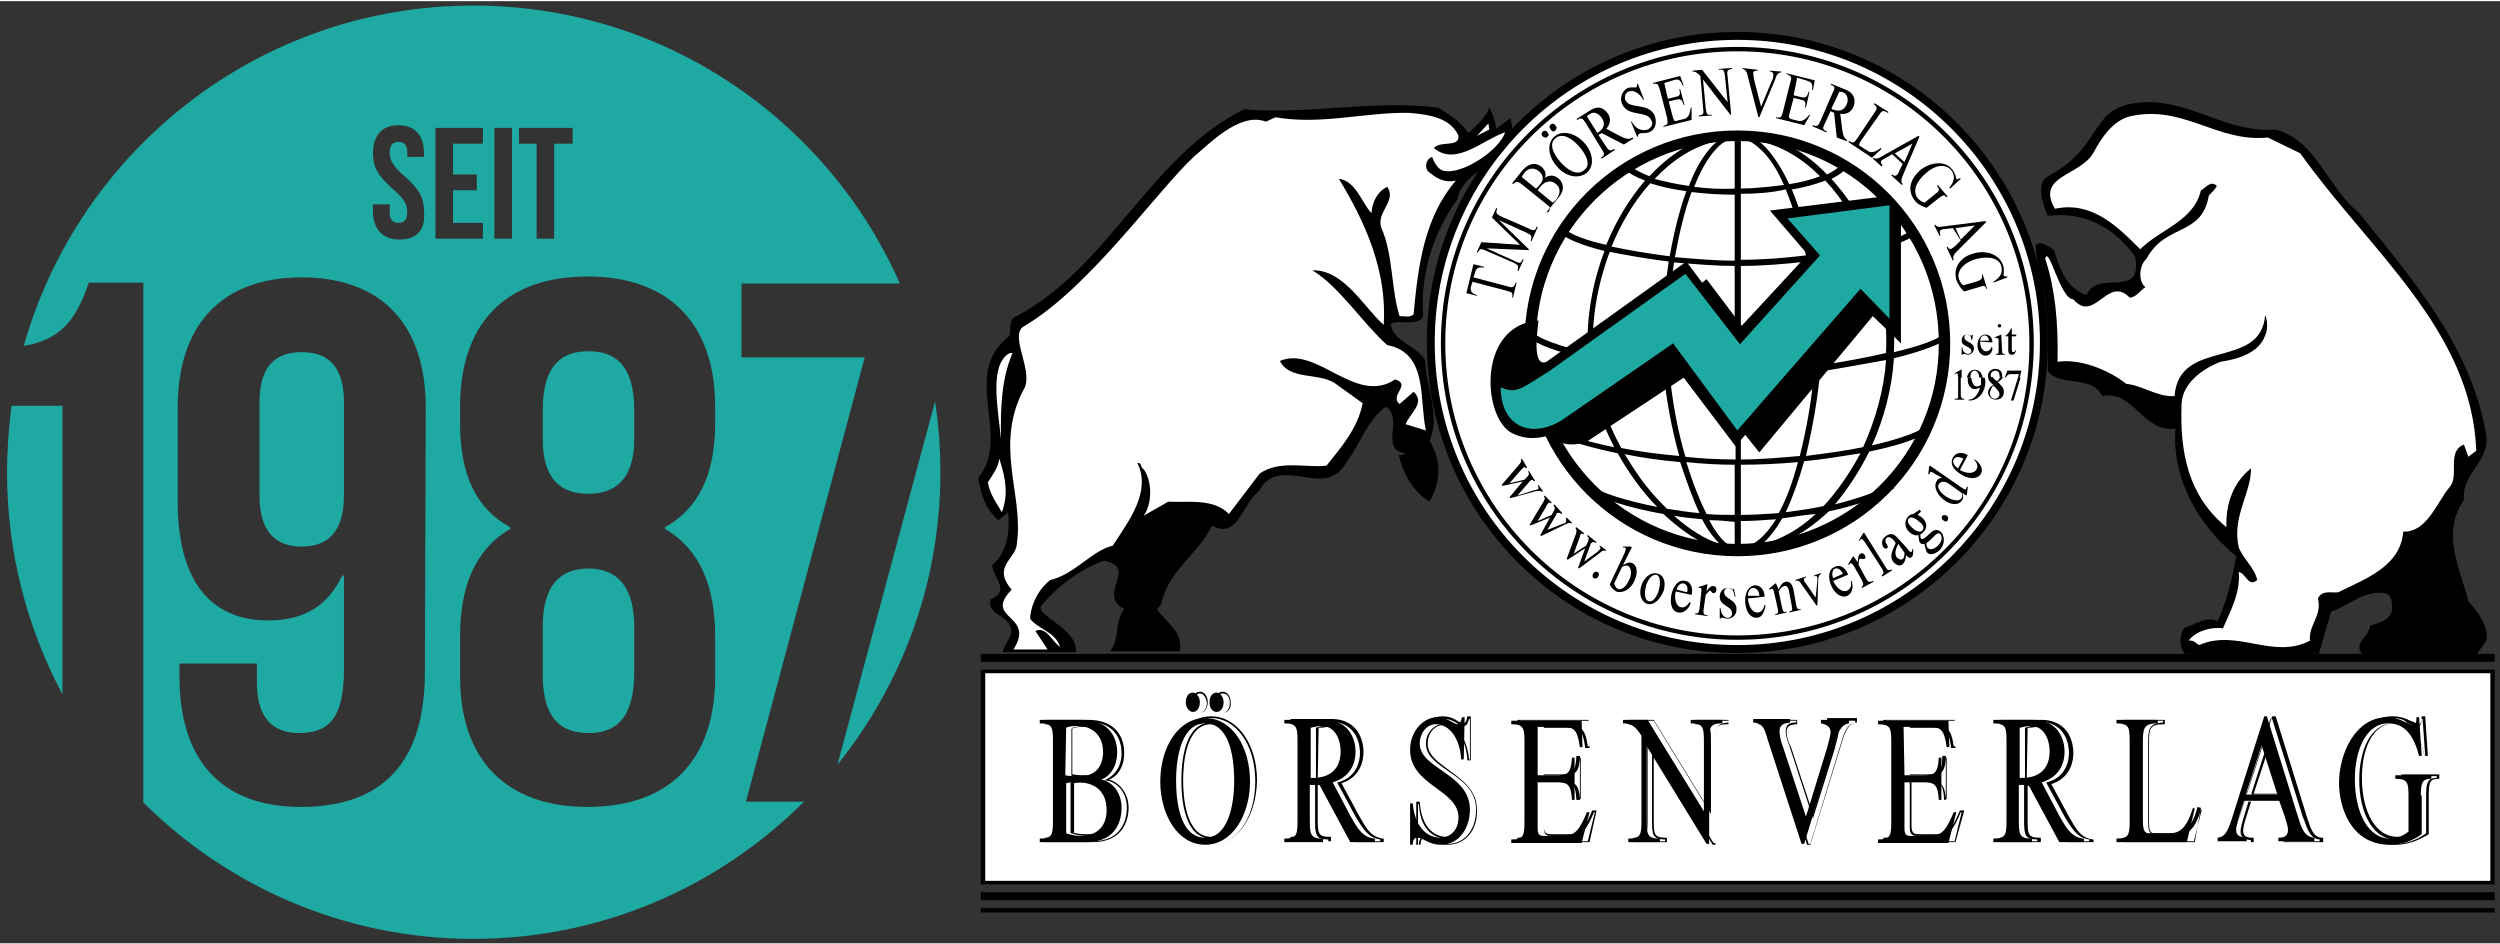
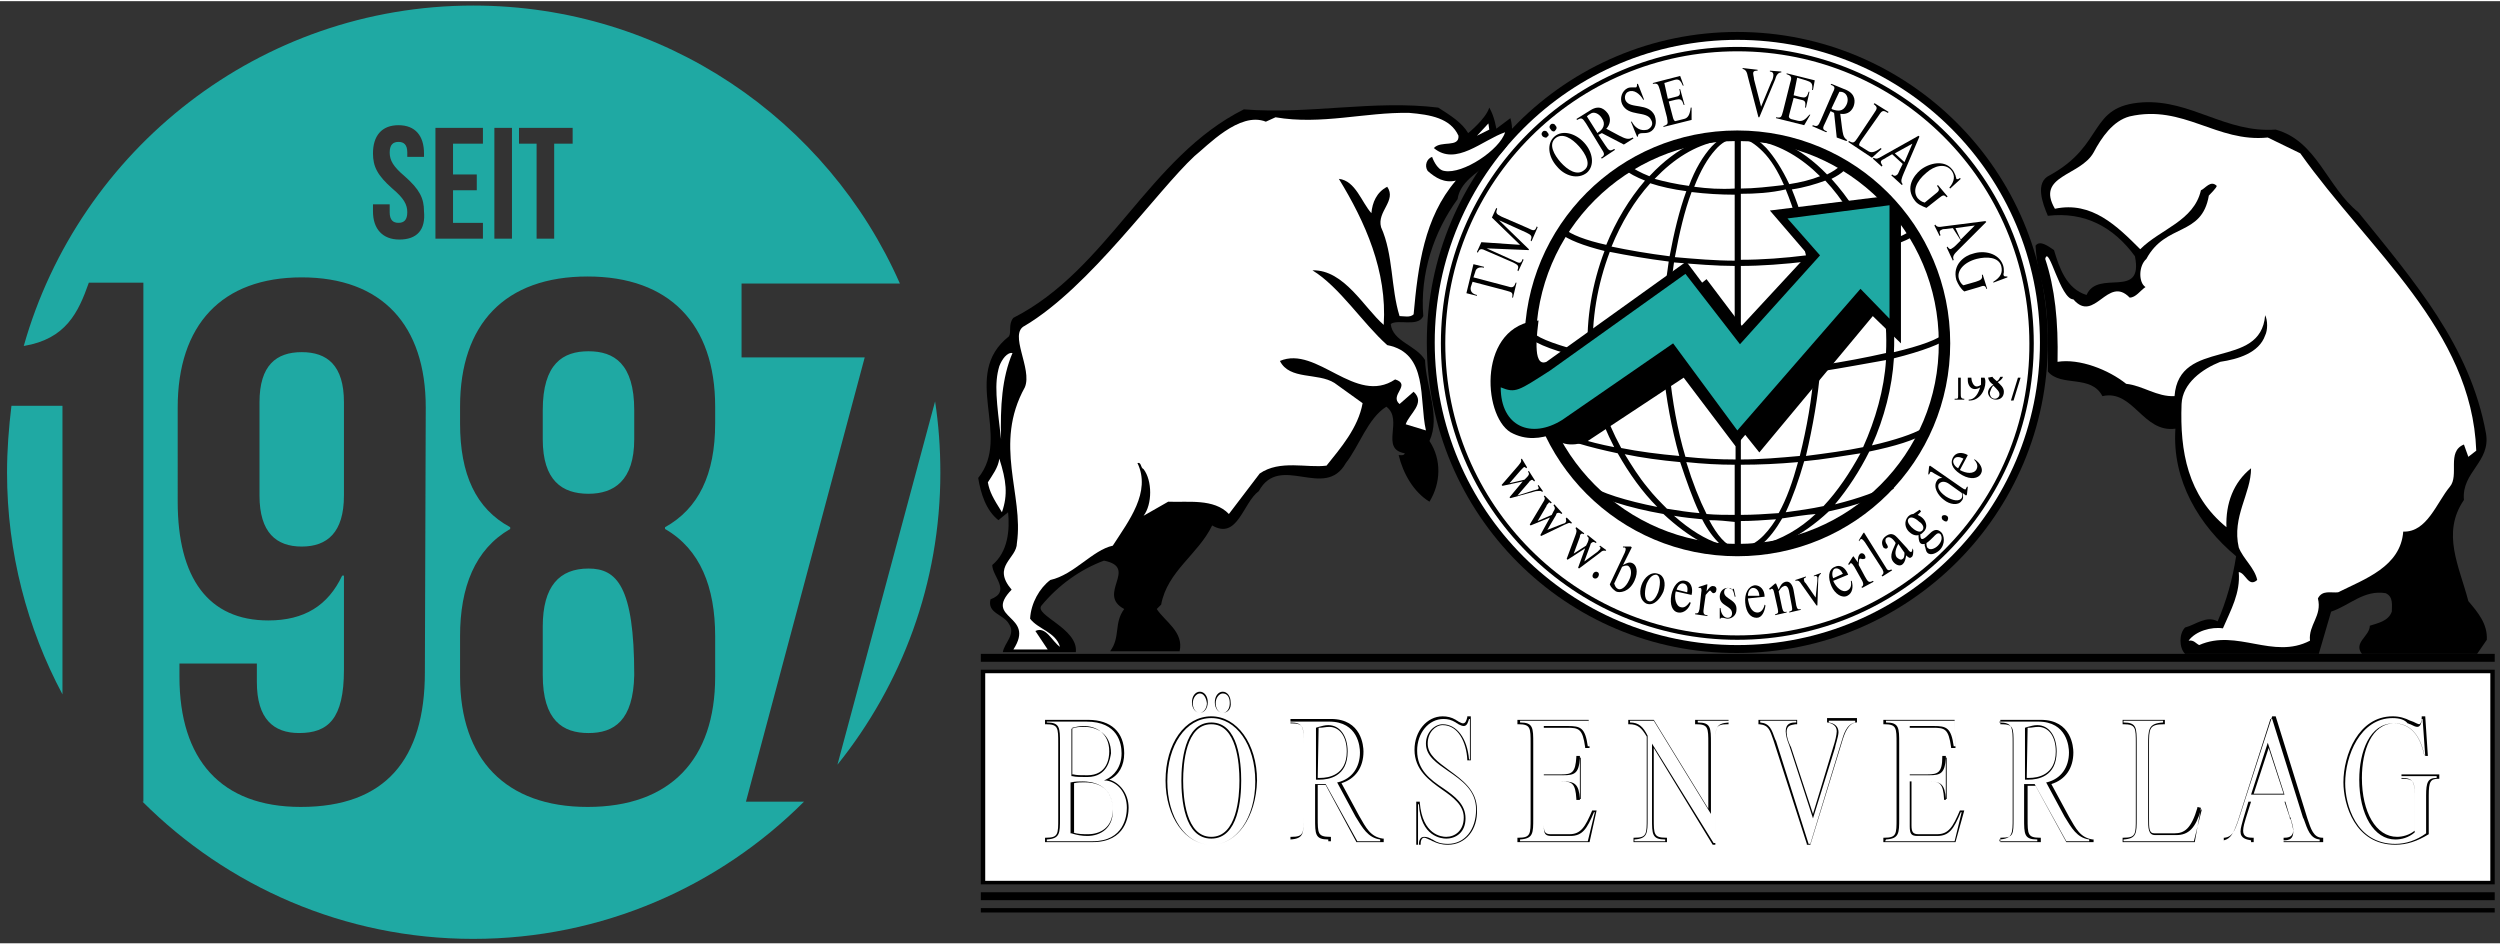
<svg xmlns="http://www.w3.org/2000/svg" version="1.1" id="Ebene_1" x="0px" y="0px" viewBox="0 0 284.2 107.1" style="" xml:space="preserve" width="360px" height="136px">
  <rect x="0" y="0" width="284.2" height="107.1" fill="#333333" stroke="none" />
  <style type="text/css">
	.st0{display:none;}
	.st1{fill:#1FA9A3;}
	.st2{fill:#FFFFFF;}
	.st3{fill-rule:evenodd;clip-rule:evenodd;}
</style>
  <g id="Ebene_1_1_" class="st0">
</g>
  <g id="Ebene_1_Kopie">
-     <path class="st1" d="M66.9,39.8c-2.9,0-5.2,1.4-5.2,6.7v3.3c0,4.7,2.2,6.2,5.2,6.2c2.9,0,5.2-1.5,5.2-6.2v-3.3   C72.1,41.2,69.8,39.8,66.9,39.8z M0.8,53.6c0,9.1,2.3,17.7,6.3,25.2V46H1.3C1,48.5,0.8,51,0.8,53.6z M34.3,39.9   c-2.9,0-4.8,1.5-4.8,5.7v10.6c0,4.2,1.9,5.8,4.8,5.8s4.8-1.6,4.8-5.8V45.6C39.1,41.4,37.2,39.9,34.3,39.9z M106.3,45.5L95.2,86.8   c7.3-9.1,11.7-20.6,11.7-33.2C106.9,50.8,106.7,48.1,106.3,45.5z M98.3,40.5h-14v-8.4h18C94.1,13.5,75.5,0.5,53.8,0.5   C29.5,0.5,9,16.9,2.7,39.2c4.8-0.8,6.2-3.8,7.4-7.2h6.2v59h-0.1c9.6,9.6,22.9,15.6,37.6,15.6s28-6,37.6-15.6h-6.6L98.3,40.5z    M59,14.4h6.1v1.8H63V27h-2V16.2h-2V14.4z M56.2,14.4h2V27h-2V14.4z M48.3,76.3c0,9.9-4.5,15.3-14.1,15.3   c-9.1,0-13.8-5.4-13.8-14.8v-1.5h8.8v2.1c0,4.2,1.9,5.8,4.8,5.8c3.3,0,5.1-1.6,5.1-7.2V65.3h-0.2c-1.6,3.4-4.3,5.1-8.4,5.1   c-6.8,0-10.3-4.8-10.3-13.5V46.2c0-9.4,5-14.8,14.1-14.8s14.1,5.4,14.1,14.8L48.3,76.3L48.3,76.3z M45.4,27.1c-1.9,0-3-1.2-3-3.2   v-0.8h1.9V24c0,0.9,0.4,1.2,1,1.2s1-0.3,1-1.2c0-0.9-0.4-1.6-1.7-2.7c-1.7-1.5-2.2-2.5-2.2-4c0-2,1-3.2,2.9-3.2s2.9,1.2,2.9,3.2   v0.4h-1.9v-0.5c0-0.9-0.4-1.2-1-1.2s-1,0.3-1,1.2s0.4,1.6,1.7,2.7c1.7,1.5,2.2,2.5,2.2,4C48.4,26,47.4,27.1,45.4,27.1z M49.5,14.4   h5.4v1.8h-3.4v3.5h2.7v1.8h-2.7v3.7h3.4V27h-5.4V14.4z M81.3,48c0,5.8-1.9,9.7-5.7,11.8V60c4,2.3,5.7,6.6,5.7,12.2v4.6   c0,9.4-5.1,14.8-14.5,14.8c-9.3,0-14.5-5.4-14.5-14.8v-4.6c0-5.6,1.7-9.9,5.7-12.2v-0.2c-3.9-2.1-5.7-6-5.7-11.8v-1.9   c0-9.4,5.1-14.8,14.5-14.8c9.3,0,14.5,5.4,14.5,14.8V48z M66.9,64.5c-3.3,0-5.2,2-5.2,6.6v5.5c0,5.2,2.3,6.6,5.2,6.6   s5.1-1.4,5.2-6.6v-5.5C72.1,66.5,70.1,64.5,66.9,64.5z" />
+     <path class="st1" d="M66.9,39.8c-2.9,0-5.2,1.4-5.2,6.7v3.3c0,4.7,2.2,6.2,5.2,6.2c2.9,0,5.2-1.5,5.2-6.2v-3.3   C72.1,41.2,69.8,39.8,66.9,39.8z M0.8,53.6c0,9.1,2.3,17.7,6.3,25.2V46H1.3C1,48.5,0.8,51,0.8,53.6z M34.3,39.9   c-2.9,0-4.8,1.5-4.8,5.7v10.6c0,4.2,1.9,5.8,4.8,5.8s4.8-1.6,4.8-5.8V45.6C39.1,41.4,37.2,39.9,34.3,39.9z M106.3,45.5L95.2,86.8   c7.3-9.1,11.7-20.6,11.7-33.2C106.9,50.8,106.7,48.1,106.3,45.5z M98.3,40.5h-14v-8.4h18C94.1,13.5,75.5,0.5,53.8,0.5   C29.5,0.5,9,16.9,2.7,39.2c4.8-0.8,6.2-3.8,7.4-7.2h6.2v59h-0.1c9.6,9.6,22.9,15.6,37.6,15.6s28-6,37.6-15.6h-6.6L98.3,40.5z    M59,14.4h6.1v1.8H63V27h-2V16.2h-2V14.4z M56.2,14.4h2V27h-2V14.4z M48.3,76.3c0,9.9-4.5,15.3-14.1,15.3   c-9.1,0-13.8-5.4-13.8-14.8v-1.5h8.8v2.1c0,4.2,1.9,5.8,4.8,5.8c3.3,0,5.1-1.6,5.1-7.2V65.3h-0.2c-1.6,3.4-4.3,5.1-8.4,5.1   c-6.8,0-10.3-4.8-10.3-13.5V46.2c0-9.4,5-14.8,14.1-14.8s14.1,5.4,14.1,14.8L48.3,76.3L48.3,76.3z M45.4,27.1c-1.9,0-3-1.2-3-3.2   v-0.8h1.9V24c0,0.9,0.4,1.2,1,1.2s1-0.3,1-1.2c0-0.9-0.4-1.6-1.7-2.7c-1.7-1.5-2.2-2.5-2.2-4c0-2,1-3.2,2.9-3.2s2.9,1.2,2.9,3.2   v0.4h-1.9v-0.5c0-0.9-0.4-1.2-1-1.2s-1,0.3-1,1.2s0.4,1.6,1.7,2.7c1.7,1.5,2.2,2.5,2.2,4C48.4,26,47.4,27.1,45.4,27.1z M49.5,14.4   h5.4v1.8h-3.4v3.5h2.7v1.8h-2.7v3.7h3.4V27h-5.4V14.4z M81.3,48c0,5.8-1.9,9.7-5.7,11.8V60c4,2.3,5.7,6.6,5.7,12.2v4.6   c0,9.4-5.1,14.8-14.5,14.8c-9.3,0-14.5-5.4-14.5-14.8v-4.6c0-5.6,1.7-9.9,5.7-12.2v-0.2c-3.9-2.1-5.7-6-5.7-11.8v-1.9   c0-9.4,5.1-14.8,14.5-14.8c9.3,0,14.5,5.4,14.5,14.8V48z M66.9,64.5c-3.3,0-5.2,2-5.2,6.6v5.5c0,5.2,2.3,6.6,5.2,6.6   s5.1-1.4,5.2-6.6C72.1,66.5,70.1,64.5,66.9,64.5z" />
    <g>
      <path d="M162.2,38.8c0-19.5,15.8-35.3,35.3-35.3s35.3,15.8,35.3,35.3S217,74.1,197.5,74.1C178,74.2,162.2,58.3,162.2,38.8    L162.2,38.8z" />
      <path class="st2" d="M163.1,38.8c0-19,15.4-34.4,34.4-34.4s34.4,15.4,34.4,34.4s-15.4,34.4-34.4,34.4S163.1,57.8,163.1,38.8    L163.1,38.8z" />
      <path d="M197.5,5.2c-18.6,0-33.7,15.1-33.7,33.7s15.1,33.7,33.7,33.7s33.7-15.1,33.7-33.7C231.2,20.2,216.1,5.2,197.5,5.2z     M197.5,72.1c-18.4,0-33.2-14.9-33.2-33.2c0-18.4,14.9-33.2,33.2-33.2c18.4,0,33.2,14.9,33.2,33.2    C230.8,57.2,215.9,72.1,197.5,72.1z" />
      <path d="M197.5,14.7c-13.4,0-24.2,10.8-24.2,24.2s10.8,24.2,24.2,24.2s24.2-10.8,24.2-24.2S210.9,14.7,197.5,14.7z M197.5,61.7    c-12.7,0-22.9-10.3-22.9-22.9c0-12.7,10.3-22.9,22.9-22.9c12.7,0,22.9,10.3,22.9,22.9C220.5,51.5,210.2,61.7,197.5,61.7z" />
      <path d="M197.5,62.7v-0.3V62.7c-2.5,0-5.5-1.7-8.4-4.4c-4-0.7-7.4-1.8-9-2.9l0.4-0.5c1.4,1,4.4,1.9,7.9,2.6    c-1.7-1.7-3.2-3.8-4.5-6.1c-3.3-0.7-6.1-1.5-7.4-2.3l0.4-0.5c1.1,0.7,3.5,1.5,6.6,2.1c-1.6-3.1-2.8-6.6-3-10l0,0    c-3.4-0.8-5.9-1.7-6.7-2.5l0.5-0.5c0.7,0.7,3,1.5,6.2,2.3c-0.2-3.9,0.5-7.9,1.9-11.6c-2.4-0.6-4.2-1.3-5-2l0.5-0.5    c0.6,0.6,2.4,1.3,4.7,1.8c1.1-2.7,2.6-5.2,4.4-7.3c-1-0.4-1.8-0.8-2.3-1.3l0.5-0.5c0.5,0.5,1.3,0.9,2.3,1.3c0,0,0,0,0.1-0.1    c3-3.2,6.5-4.9,10.1-4.9v0.3V15c3.6,0,7,1.6,10,4.7c0.6-0.3,1.1-0.6,1.5-1l0.5,0.5c-0.4,0.4-0.9,0.7-1.5,1    c1.9,2.1,3.6,4.7,4.8,7.5c2.2-0.5,3.8-1.2,4.4-1.8l0.5,0.5c-0.7,0.7-2.4,1.3-4.6,1.9c1.5,3.7,2.2,7.7,2,11.6    c3-0.7,5.2-1.5,5.8-2.2l0.5,0.5c-0.7,0.7-3.1,1.6-6.3,2.4c-0.2,3.3-1.1,6.8-2.5,9.9c2.6-0.6,4.7-1.3,5.7-1.9l0.4,0.5    c-1.2,0.8-3.5,1.5-6.4,2.1c-1.1,2.2-2.4,4.2-3.9,6c2.8-0.7,5-1.5,6.3-2.3l0.4,0.5c-1.4,0.9-4.1,1.9-7.4,2.6    C204.8,60.9,201.3,62.7,197.5,62.7L197.5,62.7z M197.9,59.1v3c1.5-0.1,2.8-1.3,4-3.2C200.5,59,199.2,59.1,197.9,59.1L197.9,59.1z     M194.3,59c0.9,1.7,1.9,2.9,2.9,3.1v-2.9C196.3,59.1,195.3,59,194.3,59L194.3,59z M202.6,58.8c-0.7,1.2-1.5,2.3-2.4,3    c2.3-0.6,4.4-1.8,6.2-3.5C205.2,58.4,203.9,58.6,202.6,58.8L202.6,58.8z M190.3,58.5c1.8,1.6,3.6,2.7,5.2,3.2    c-0.7-0.7-1.4-1.6-2-2.8C192.5,58.8,191.4,58.7,190.3,58.5L190.3,58.5z M197.9,52.7v5.7c1.4,0,2.9-0.1,4.3-0.2    c0.9-1.6,1.6-3.6,2.2-5.8C202.2,52.6,200,52.7,197.9,52.7L197.9,52.7z M194,58.3c1.1,0.1,2.2,0.1,3.2,0.1v-5.7    c-1.8,0-3.6-0.1-5.5-0.3C192.4,54.7,193.2,56.7,194,58.3L194,58.3z M189.5,57.7c1.2,0.2,2.5,0.4,3.7,0.5c-0.8-1.7-1.5-3.7-2.2-5.8    c-2.2-0.2-4.4-0.5-6.3-0.9c0.8,1.3,1.6,2.6,2.6,3.8C188,56.2,188.8,57,189.5,57.7L189.5,57.7z M205.1,52.3    c-0.6,2.1-1.3,4.1-2.1,5.8c1.5-0.2,2.9-0.4,4.3-0.7c1.6-1.7,3-3.8,4.2-6C209.5,51.7,207.3,52.1,205.1,52.3L205.1,52.3z     M197.9,42.8v9.3c2.2,0,4.5-0.2,6.7-0.4c0.8-3.2,1.4-6.6,1.6-9.6C203.4,42.5,200.5,42.8,197.9,42.8L197.9,42.8z M191.6,51.8    c1.9,0.2,3.8,0.3,5.7,0.3v-9.3c-2.4,0-4.9-0.2-7.5-0.5C190.1,45.4,190.7,48.8,191.6,51.8L191.6,51.8z M184.3,50.8    c2,0.4,4.3,0.7,6.6,0.9c-0.9-3.2-1.5-6.6-1.8-9.6c-2.8-0.4-5.6-0.8-8-1.4C181.4,44.1,182.5,47.5,184.3,50.8L184.3,50.8z     M206.9,42.1c-0.2,2.7-0.8,6.2-1.6,9.6c2.3-0.3,4.6-0.6,6.5-1c1.4-3.1,2.4-6.6,2.6-9.9C212.1,41.2,209.5,41.7,206.9,42.1    L206.9,42.1z M189.7,41.6c2.5,0.3,5.1,0.5,7.5,0.5v-12c-2.1,0-4.5-0.2-6.9-0.4C189.7,33.7,189.5,38,189.7,41.6L189.7,41.6    L189.7,41.6z M197.9,30.1v12c2.7,0,5.6-0.3,8.4-0.6c0.3-3.7-0.1-7.9-0.9-11.9C202.8,29.9,200.2,30.1,197.9,30.1L197.9,30.1z     M181.1,40.1c2.4,0.5,5.1,1.1,8,1.4c-0.3-3.6,0-7.9,0.6-11.9c-2.4-0.3-4.7-0.7-6.7-1.1C181.6,32.2,180.9,36.2,181.1,40.1    L181.1,40.1z M206.1,29.5c0.8,3.9,1.1,8.1,0.8,11.9c2.7-0.4,5.3-0.9,7.5-1.4c0.2-3.9-0.5-7.9-2-11.6    C210.5,28.9,208.4,29.2,206.1,29.5L206.1,29.5z M197.9,21.9v7.5c2.4,0,5-0.2,7.4-0.5c-0.6-2.7-1.4-5.3-2.3-7.5    C201.3,21.8,199.5,21.9,197.9,21.9L197.9,21.9z M190.4,29.1c2.3,0.2,4.6,0.4,6.8,0.4V22c-1.6,0-3.3-0.1-4.9-0.3    C191.5,23.8,190.9,26.4,190.4,29.1L190.4,29.1z M183.2,27.9c1.9,0.4,4.2,0.8,6.6,1.1c0.5-2.7,1.1-5.2,1.9-7.4    c-1.5-0.2-2.9-0.5-4.1-0.9C185.8,22.7,184.3,25.2,183.2,27.9L183.2,27.9z M203.7,21.4c0.9,2.2,1.7,4.8,2.3,7.5    c2.3-0.3,4.4-0.6,6.2-1.1c-1.2-2.8-2.8-5.4-4.7-7.4C206.4,20.8,205.1,21.2,203.7,21.4L203.7,21.4z M192.6,21.1    c1.5,0.2,3,0.3,4.6,0.2v-5.7c-0.8,0.1-1.5,0.5-2.2,1.3C194.1,17.9,193.3,19.3,192.6,21.1L192.6,21.1z M197.9,15.6v5.7    c1.5,0,3.2-0.2,4.9-0.4c-0.7-1.6-1.5-2.9-2.4-3.8S198.7,15.7,197.9,15.6L197.9,15.6z M188.1,20.2c1.1,0.3,2.4,0.6,3.9,0.8    c0.7-1.9,1.6-3.4,2.6-4.5c0.2-0.2,0.5-0.5,0.7-0.6C192.7,16.4,190.3,17.9,188.1,20.2L188.1,20.2z M199.9,15.9    c0.3,0.2,0.6,0.5,0.9,0.8c0.9,1,1.8,2.4,2.6,4.1c1.3-0.2,2.5-0.5,3.5-0.9C204.8,17.8,202.4,16.4,199.9,15.9L199.9,15.9z" />
      <path d="M216.1,23.8v15.1l-3.2-3.1L200,51.3l-1.6-2l-1.1,1.3l-5.9-7.8L180.5,50c-0.8,0.4-3.3,0.9-3.9-0.8    c-1.4,0.5-3.1,0.8-4.9-0.2c-3.2-2-3.7-12.2,3.2-12.7c-0.1,1-0.8,5.4,0.9,4.7l15.9-11.4l1.8,2.4l0.5-0.4l4,5.3l7.5-8.1l-4.3-5    l13.7-1.7L216.1,23.8L216.1,23.8z" />
      <path class="st1" d="M214.8,36.1l-3.3-3.4l-14,16.1l-7.3-9.9l-12.6,8.7c-3.5,2.2-7,0.8-7-3.7c1.7,0.7,2,0.4,5.6-1.9l15.4-11l6.2,8    l9.1-10.1l-3.7-4.2l11.6-1.5V36.1L214.8,36.1z" />
      <path class="st3" d="M222.6,42.8v2c0,0.4,0,0.4-0.4,0.4v0.1h1.1v-0.1c-0.4,0-0.4-0.2-0.4-0.6v-1.8L222.6,42.8L222.6,42.8z     M223.7,42.8c0,0.1,0,0.2,0,0.3c0,0.5,0.3,1,0.8,1c0.2,0,0.5-0.1,0.6-0.2c-0.2,0.7-0.6,1.4-1.3,1.4v0.1h0.1c1.1,0,1.8-1.1,1.8-2.1    c0-0.1,0-0.3-0.1-0.5h-0.4c0,0.1,0,0.2,0,0.3c0,0.2,0,0.3,0,0.5c-0.1,0.1-0.3,0.2-0.5,0.2c-0.4,0-0.6-0.7-0.6-1l0,0H223.7    L223.7,42.8z M226,42.8c0.1,0.4,0.3,0.6,0.6,0.8c-0.3,0.2-0.6,0.5-0.6,0.9c0,0.2,0.2,0.8,0.9,0.8c0.5,0,0.9-0.3,0.9-0.9    c0-0.5-0.4-0.8-0.7-1.1c0.2-0.1,0.5-0.3,0.6-0.6h-0.3c-0.1,0.2-0.2,0.4-0.4,0.5c-0.2-0.2-0.4-0.3-0.5-0.5L226,42.8L226,42.8z     M229.4,42.8l-0.8,2.6h0.3l0.8-2.6H229.4L229.4,42.8z M226.6,43.7c0.5,0.5,0.7,0.7,0.7,1s-0.3,0.5-0.5,0.5c-0.4,0-0.6-0.3-0.6-0.7    C226.3,44.2,226.4,43.9,226.6,43.7L226.6,43.7z" />
-       <path class="st3" d="M223,42.8v-0.9h-0.1l-0.7,0.4v0.1c0.1,0,0.1-0.1,0.2-0.1c0.1,0,0.2,0.1,0.2,0.5v0.1L223,42.8L223,42.8z     M224,42.8c0-0.4,0.1-0.8,0.5-0.8c0.3,0,0.5,0.4,0.5,0.8h0.4c-0.1-0.5-0.4-0.9-0.9-0.9s-0.8,0.4-0.9,0.9H224L224,42.8z     M226.4,42.8c-0.1-0.1-0.1-0.2-0.1-0.3c0-0.3,0.3-0.5,0.5-0.5c0.3,0,0.5,0.2,0.5,0.5c0,0.1,0,0.2,0,0.2h0.3c0-0.1,0-0.1,0-0.2    c0-0.4-0.3-0.7-0.8-0.7c-0.4,0-0.8,0.3-0.8,0.8c0,0.1,0,0.1,0,0.2H226.4L226.4,42.8z M229.6,42.8l0.2-0.8l0,0h-1.6l-0.3,0.8h0.1    c0.2-0.3,0.3-0.4,0.6-0.4h0.9l-0.1,0.5L229.6,42.8L229.6,42.8z M228.7,37.9v-0.7h-0.1c-0.2,0.5-0.4,0.7-0.6,0.8v0.1h0.3v1.6    c0,0.4,0.2,0.5,0.4,0.5c0.3,0,0.4-0.2,0.5-0.5h-0.1c0,0.1-0.1,0.2-0.2,0.2c-0.2,0-0.2-0.2-0.2-0.4v-1.4h0.5v-0.2L228.7,37.9    L228.7,37.9z M227.1,36.9c0,0.1,0.1,0.2,0.2,0.2c0.1,0,0.2-0.1,0.2-0.2c0-0.1-0.1-0.2-0.2-0.2C227.2,36.7,227.1,36.8,227.1,36.9    L227.1,36.9z M227.5,37.9L227.5,37.9l-0.7,0.3v0.1c0,0,0.1,0,0.2,0c0.1,0,0.2,0,0.2,0.3v1.2c0,0.3-0.1,0.3-0.3,0.3v0.1h1v-0.1    c-0.2,0-0.3,0-0.3-0.3L227.5,37.9L227.5,37.9z M225.1,38.6c0-0.3,0.2-0.6,0.5-0.6s0.5,0.3,0.5,0.6H225.1L225.1,38.6z M226.5,38.8    c0-0.5-0.3-0.9-0.8-0.9c-0.6,0-0.9,0.6-0.9,1.2c0,0.7,0.4,1.2,0.9,1.2s0.8-0.4,0.8-0.9l-0.1-0.1c-0.1,0.3-0.3,0.5-0.6,0.5    c-0.5,0-0.7-0.6-0.7-1.1L226.5,38.8L226.5,38.8z M224.3,37.9L224.3,37.9c-0.1,0.1-0.1,0.1-0.2,0.1c-0.1,0-0.1,0-0.2,0    c-0.1,0-0.2-0.1-0.3-0.1c-0.4,0-0.6,0.3-0.6,0.7c0,0.7,1.1,0.6,1.1,1.2c0,0.2-0.2,0.3-0.4,0.3c-0.3,0-0.6-0.3-0.6-0.7H223v0.8h0.1    c0,0,0-0.1,0.1-0.1h0.1c0.1,0,0.3,0.1,0.4,0.1c0.3,0,0.7-0.3,0.7-0.7c0-0.8-1.1-0.7-1.1-1.3c0-0.2,0.2-0.3,0.3-0.3    c0.4,0,0.5,0.3,0.5,0.6h0.1L224.3,37.9L224.3,37.9z" />
      <path d="M166.9,15c0,0,2-1.6,2.4-2.9c0.6,1,0.8,2.4,0.8,2.4l1.6-1.2c1.4,4.8-5.5,5.5-6,9.2c-2.7,3.7-4.3,8.5-3.9,13.3    c-0.6,1.3-2.9,0.3-3.7,0.9c0.2,2,2.9,2.4,3.9,4.1c0.1,3.1,1.8,6.4,0.5,9.2c1.4,2.1,1.3,4.8,0,6.9c-1.8-1.1-3-3.2-3.5-5.3    c0.2,0,0.6,0.1,0.7-0.2c-2.9-0.5-0.1-3.8-2.1-5.3c-2.1,1.3-3.1,4.5-4.6,6.4c-2.4,4.3-7.5-1.2-9.9,3.2c-1.8,1.3-2.4,5.6-5.3,3.9    c-1.6,3.3-5.1,5.2-5.8,9l-0.5,0.5c0.9,1.4,3.1,2.6,2.6,4.8h-7.9c1.2-1.6,0.4-3.2,1.6-4.8c-3.2-1.7,1.7-4.7-2.3-5.5    c-2.7,1-5.2,2.8-7.1,5.1c-0.9,1.1,4.2,2.6,3.9,5.3H114c0.2-1.1,1.5-2,0.7-3.2c-0.6-1.1-2.5-1.2-2.1-2.8c2.4-0.9,0.2-2.6,0.2-3.9    c1.8-1.5,2-4,1.8-6l-1.1,0.9c-1.4-1.1-2-3-2.3-4.8c3.9-4.8-2.1-11.7,3.5-16.1c0.3-0.5-0.1-1.4,0.5-2.1    c10.8-5.5,15.4-18.3,26.2-23.7c7.4,0.6,14.8-1.1,22.1-0.2C164.9,13,166.2,13.8,166.9,15L166.9,15z" />
      <path class="st2" d="M165.8,15.3c0.1,1.4-2,0.5-2.8,1.4c2.5,2.1,5.5-0.9,8.1-1.8c-0.6,2-4.8,4.8-6.9,4.4c-0.9-0.1-1.4-1.6-1.4-1.6    c-0.6,0.2-0.9,1-0.5,1.6c0.9,0.8,1.9,1.4,3.2,1.1c-3.6,4.2-4.3,9.7-4.8,15.2c-0.4,0.4-1.1,0.2-1.6,0.2c-1-3.2-0.7-7-2.1-10.1    c-0.5-1.8,1.8-3,0.7-4.6c-1.2,0.6-1.7,1.8-1.8,3c-1.1-1.2-1.8-3.7-3.7-3.9c3,4.9,5.5,10.5,5.1,16.6c-2.2-1.9-4.5-6.3-8.1-6.2    c3.1,1.9,5.7,6,8.5,8.5c4.7,0.9,3.6,6.2,4.4,9.7l-2.3-0.7c0.4-1.2,2.3-2.4,0.9-3.7l-1.6,1.4c-1.2-1,1.4-2.2-0.5-2.8    c-4.5,3-8.9-3.9-13.1-2.1c1.1,2.2,4.3,1.3,6.2,2.5l3.2,2.3c-0.5,2.8-2.5,5.1-4.1,7.1c-2.2,0.3-5.3-0.7-7.6,0.9l-3.5,4.6    c-1.7-1.8-4.7-1.3-6.9-1.4l-2.8,1.6c1-1.3,1-4,0-5.3c-0.4-0.2-0.2-0.8-0.7-0.7c1.6,3.3-1,6.6-2.8,9.4c-2.3,0.5-4.4,3.3-7.1,3.9    c-1.2,0.9-2.2,2.6-2.3,4.4c0.9,1.2,2.9,1.5,3.4,3.2c-0.9-0.6-1.6-2.4-2.8-1.8l1.4,2.1h-3.9c2.6-4-3.5-3.4-0.2-6.8    c-2.3-2.7,0.6-3.5,0.6-5.3c0.8-5.5-2.7-11.2,0.9-17.7c0.9-2.1-1.9-6.1,0-7c7.4-4.4,15-15.3,19.3-19.3c1.4-1.1,5.1-5.1,8.1-3.9    l1.1-0.5c5.2,0.9,10.2-0.6,15.2-0.5C162.6,12.9,164.9,13.3,165.8,15.3L165.8,15.3z" />
      <polygon class="st2" points="167.9,15.3 169.2,13.9 169.3,14.6   " />
      <path class="st2" d="M113.8,49.8c-0.5-4.3-0.8-6.3-0.2-8.3c0.3-0.8,0.9-1.6,1.5-1.5C113.9,42.8,113.7,46.1,113.8,49.8L113.8,49.8z    " />
      <path class="st2" d="M113.9,58.1c-1-1.6-1.4-2.3-1.6-3.4c0.5-0.8,1.2-1.7,1.3-2.7C114.4,54.5,114.6,56.1,113.9,58.1L113.9,58.1z" />
      <path d="M258.7,14.6c4.7,1.3,5.8,6.5,9.4,9.4c6.4,7.9,12.7,15.2,14.5,25.1c0.6,3.3-2.8,4.4-2.5,7.6c-2.6,3.8-0.5,7.6,0.5,11.5    c1.1,1.3,2.2,2.6,2.1,4.4l-1.1,1.6h-13.1c-1-1.3,0.9-2,0.9-3.2c0.9-0.3,2.1-0.5,2.5-1.6c0-0.7,0.2-1.7-0.7-2.1    c-2.5-0.4-4.1,1.4-6.2,2.1l-1.4,4.8h-15.2c-0.7-0.7-0.7-2.3,0-3c1.2-0.3,2.4-1.4,3.7-0.7c1-2.3,1.7-4.8,2.1-7.4    c-4.2-3.5-7.3-8.6-6.9-14.5c-3.7,0.5-4.8-4.5-8.3-3.7c-1.3-2.5-4.7-1-6.2-2.8c0.2-10.6-1.1-9.4-1.4-14.3c0.5-0.7,1.5,0.1,2.1,0.5    c0.6,2,1.4,4.4,3.7,5.1c1.3-3,6.5,0.6,5.5-4.4c-2.4-3.3-5.7-5.1-9.9-4.6c-0.6-1.4-1.5-3.8,0.2-4.6c6.4-3.5,4.3-7.9,10.6-8.3    C249.1,11.2,253,15,258.7,14.6L258.7,14.6z" />
      <path class="st2" d="M257.8,15.5l3.7,1.8c7.8,11,19.5,20.1,20,33.8l-0.9,0.7l-0.5-1.4c-2,0.8-0.5,3.5-1.6,4.8    c-1.5,1.8-2.6,5.2-5.3,5.1c-0.3,4-4.4,5.4-7.4,6.9c-0.8,0.1-1.8-0.3-2.3,0.7c0.5,2-1.1,3-0.9,4.8c-4.2,2.2-8.3-1.4-12.6,0.5    c-0.4-0.2-0.6-0.6-1.2-0.5c0.8-1.1,2.6-1.6,3.9-1.4c0.9-2.1,2-4,1.8-6.4c0.8,0.1,1.1,1.8,2.1,0.9c-0.3-1.4-1.6-2.4-2.1-3.7    c-0.8-3.5,1.4-6.1,1.4-9c-2,1.6-2.9,4-2.8,6.7c-4.4-3.6-5.3-8.6-5.1-14c0.1-2.4,2.4-4,4.4-4.8c2-0.3,4.4-1,5.1-3    c0.3-0.6,0.3-1.7,0-2.3c-0.5,6.3-9.8,2.5-10.3,9.2c-2,0.1-3.6-1.2-5.5-1.4c-2-1.6-5.3-2.9-7.8-2.5c0.1-4.6-0.3-8.4-1.4-11.7    c0.4-1.7,1.7,4.6,3.2,4.6c2.4,2.8,3.9-2.8,6.4-0.2c0.7,0,1.2-0.8,1.8-1.2c-0.8-0.5-0.8-2.4,0.1-3.2c2.2-4.1,6.3-2.5,7.1-7.2    c0.1-0.1,0.9-0.9,0.9-1.1c-0.7-0.7-1.3,0.3-1.8,0.5c-0.8,3.5-4.6,4.4-6.9,6.7c-2.6-2.6-5.5-5.5-9.7-4.6c-2.2-3.8,2.9-3.7,4.4-6.4    c0.9-1.7,2.2-3.6,4.1-4.1C248.2,11.7,252,16.1,257.8,15.5L257.8,15.5z" />
      <polygon points="111.5,76 283.6,76 283.6,100.4 111.5,100.4   " />
      <polygon class="st2" points="112,76.4 283.1,76.4 283.1,100 112,100   " />
      <polygon points="111.5,74.2 283.6,74.2 283.6,75.1 111.5,75.1   " />
      <polygon points="111.5,103.1 283.6,103.1 283.6,103.6 111.5,103.6   " />
      <polygon points="111.5,101.3 283.6,101.3 283.6,102.2 111.5,102.2   " />
      <path d="M272.3,95.9c-4.6,0-5.9-4.6-5.9-7.1c0-3.1,1.7-7.5,5.6-7.5c0.8,0,1.4,0.2,2,0.5c0.1,0,0.2,0.1,0.3,0.1    c0.2,0.1,0.6,0.3,0.7,0.3c0.2,0,0.3-0.4,0.3-0.8v-0.1h0.4l0.3,4.5h-0.4v-0.1c-0.5-2.4-1.7-3.6-3.4-3.6c-2.6,0-3.7,3.1-3.7,6.2    c0,3.9,1.6,6.7,4,6.7c0.6,0,1.4-0.2,2-0.7v-3.7c0-1.8,0-2.2-1.4-2.2H273v-0.5h4.3v0.5h-0.1c-0.9,0-1.1,0.3-1.1,1.9v4.4l0,0    C274.8,95.5,273.6,95.9,272.3,95.9L272.3,95.9z M272,81.5c-3.7,0-5.4,4.3-5.4,7.4c0,2.4,1.2,6.9,5.7,6.9c1.2,0,2.4-0.4,3.5-1.2    v-4.3c0-1.5,0.2-2,1.2-2v-0.2h-4v0.2c1.5,0,1.5,0.6,1.5,2.4v3.8l0,0c-0.7,0.6-1.5,0.8-2.2,0.8c-2.4,0-4.1-2.8-4.1-6.8    c0-3.2,1.2-6.4,3.9-6.4c1.8,0,3,1.2,3.5,3.7h0.1l-0.3-4.2h-0.1c0,0.3-0.1,0.9-0.5,0.9c-0.2,0-0.4-0.1-0.8-0.3    c-0.1,0-0.2-0.1-0.3-0.1C273.4,81.7,272.8,81.5,272,81.5L272,81.5z M205.8,95.9h-0.4v-0.1L201.6,84c-0.4-1.1-0.5-1.7-1.6-1.8h-0.1    v-0.5h4.4v0.5h-0.2c-0.5,0.1-1,0.1-1,0.9c0,0.5,0.2,1.1,0.4,1.5l0.1,0.2l2.5,7.6l2.3-7.6c0.2-0.6,0.4-1.4,0.4-1.8    c0-0.7-0.6-0.9-1-1h-0.1v-0.5h3.4V82H211c-0.9,0.1-1.3,1.2-1.6,2.2L205.8,95.9L205.8,95.9z M205.6,95.8h0.2l3.5-11.5    c0.3-1,0.6-2.1,1.6-2.3v-0.2h-3V82c0.7,0.1,1.1,0.5,1.1,1.1c0,0.5-0.4,1.6-0.4,1.8l-2.5,8l-2.7-8.3c-0.2-0.5-0.4-1.1-0.4-1.6    c0-0.9,0.6-1,1.1-1h0.1v-0.2h-4.1V82c1.1,0.1,1.3,0.8,1.7,1.9l0.1,0.2L205.6,95.8L205.6,95.8z M164.6,95.9c-0.8,0-1.3-0.2-1.7-0.4    c-0.1,0-0.2-0.1-0.2-0.1c-0.3-0.1-0.6-0.3-0.8-0.3s-0.4,0.2-0.4,0.7v0.1H161V91h0.4v0.1c0.3,3.7,2.5,3.9,3,3.9c1,0,2-0.7,2-2.2    c0-1.4-1.2-2.3-2.5-3.2c-1.4-1-3.1-2.2-3.1-4.5c0-2.1,1.4-3.8,3.2-3.8c0.5,0,1,0.1,1.5,0.4c0.1,0.1,0.2,0.1,0.3,0.2    c0.2,0.1,0.4,0.2,0.5,0.2c0.3,0,0.4-0.3,0.5-0.7v-0.1h0.4v5h-0.4v-0.1c-0.1-1.9-1-3.9-2.8-3.9c-0.8,0-1.7,0.8-1.7,2.1    c0,1.3,1.2,2.1,2.4,3c1.5,1.1,3.2,2.3,3.2,4.5C168,94.2,166.6,95.9,164.6,95.9L164.6,95.9z M161.9,95c0.3,0,0.6,0.1,0.9,0.3    c0.1,0,0.2,0.1,0.2,0.1c0.3,0.2,0.8,0.4,1.6,0.4c1.9,0,3.2-1.6,3.2-3.9c0-2.2-1.6-3.3-3.2-4.4c-1.3-0.9-2.5-1.7-2.5-3.1    c0-1.3,1-2.2,1.9-2.2c1.6,0,2.8,1.6,3,4h0.1v-4.6H167c-0.1,0.3-0.2,0.8-0.6,0.8c-0.2,0-0.4-0.1-0.6-0.2c-0.1-0.1-0.2-0.1-0.3-0.2    c-0.5-0.3-0.9-0.4-1.4-0.4c-1.7,0-3,1.6-3,3.6c0,2.2,1.5,3.3,3,4.3c1.3,0.9,2.5,1.8,2.5,3.4s-1.1,2.3-2.2,2.3    c-0.5,0-2.9-0.2-3.1-3.9h-0.1v4.6h0.1C161.3,95.5,161.4,95,161.9,95L161.9,95z M137.7,95.9c-2.9,0-5.2-3.1-5.2-7.3    c0-4.2,2.2-7.3,5.2-7.3c2.9,0,5.2,3.1,5.2,7.3C142.8,92.8,140.6,95.9,137.7,95.9L137.7,95.9z M137.7,81.5c-2.9,0-5,3.1-5,7.2    s2.1,7.2,5,7.2s5-3.1,5-7.2C142.7,84.5,140.5,81.5,137.7,81.5L137.7,81.5z M195.1,95.9h-0.4l-6.7-11v8c0,1.8,0,2.2,1.4,2.2h0.1    v0.5h-3.8v-0.5h0.1c1.4,0,1.4-0.4,1.4-2.2v-9.3c-0.6-1-1-1.4-2-1.4h-0.1v-0.5h2.9l0,0l6.2,10.1v-7.4c0-1.8,0-2.2-1.4-2.2h-0.1    v-0.5h3.8v0.5h-0.1c-1.4,0-1.4,0.4-1.4,2.2v11.5H195.1z M194.8,95.7h0.2V84.4c0-1.7,0-2.3,1.5-2.4v-0.2H193V82    c1.5,0,1.5,0.6,1.5,2.4v8L188,81.8h-2.7V82c1,0,1.5,0.5,2,1.5l0,0v9.4c0,1.7,0,2.3-1.5,2.4v0.2h3.5v-0.2c-1.5,0-1.5-0.6-1.5-2.4    v-8.5L194.8,95.7L194.8,95.7z M263.9,95.6h-4.3v-0.5h0.1c0.6,0,1-0.2,1-0.9c0-0.4-0.2-0.9-0.3-1.3c0-0.1-0.1-0.2-0.1-0.2l-0.5-1.7    h-3.9l-0.6,1.9c-0.1,0.3-0.3,1-0.3,1.4c0,0.7,0.5,0.8,1.1,0.8h0.1v0.5h-3.4v-0.5h0.1c0.8-0.1,1.1-0.6,1.6-2.1l3.8-11.7h0.4    l3.6,11.6c0.4,1.2,0.7,2.2,1.7,2.2h0.1v0.5H263.9z M259.8,95.5h3.9v-0.2c-1.1-0.1-1.4-1.2-1.8-2.3l-0.1-0.2l-3.5-11.2h-0.2    l-3.7,11.6c-0.5,1.4-0.8,2-1.6,2.2v0.2h3.1v-0.2c-0.5-0.1-1.2-0.2-1.2-1c0-0.4,0.2-1,0.3-1.4l0.6-2h4.1l0.6,1.8    c0,0.1,0,0.2,0.1,0.2c0.1,0.4,0.3,1,0.3,1.4c0,0.8-0.4,1-1.1,1v0.1H259.8z M249.5,95.6h-8.2v-0.5h0.1c1.4,0,1.4-0.4,1.4-2.2v-8.5    c0-1.8,0-2.2-1.4-2.2h-0.1v-0.5h4.8v0.5H246c-1.7,0-1.7,0.5-1.7,2.4v8.3c0,1.1,0,1.7,0.6,1.7h2.3c1.1,0,1.9-0.5,2.6-2.9v-0.1    l0.4,0.1L249.5,95.6L249.5,95.6z M241.5,95.5h7.9l0.9-3.6h-0.1c-0.6,2.1-1.4,2.9-2.8,2.9H245c-0.8,0-0.8-0.8-0.8-1.9v-8.3    c0-1.8,0-2.5,1.7-2.6v-0.2h-4.5V82c1.5,0,1.5,0.6,1.5,2.4v8.5c0,1.7,0,2.3-1.5,2.4v0.2H241.5z M237.8,95.6h-2.9l0,0l-3.5-6.4h-0.9    v3.7c0,1.8,0,2.2,1.4,2.2h0.1v0.5h-4.6v-0.5h0.1c1.4,0,1.4-0.4,1.4-2.2v-8.5c0-1.8,0-2.2-1.4-2.2h-0.1v-0.5h4.6    c3.5,0,3.7,3.1,3.7,3.7c0,1.8-0.9,3.1-2.5,3.6l2,3.7c0.8,1.4,1.3,2.4,2.7,2.6h0.1v0.3H237.8z M234.9,95.5h2.6v-0.2    c-1.4-0.2-2-1.3-2.8-2.6l-2.1-3.9h0.1c1.6-0.4,2.5-1.7,2.5-3.4c0-0.6-0.2-3.5-3.5-3.5h-4.4V82c1.5,0,1.5,0.6,1.5,2.4v8.5    c0,1.7,0,2.3-1.5,2.4v0.2h4.3v-0.2c-1.5,0-1.5-0.6-1.5-2.4V89h1.2l0,0L234.9,95.5L234.9,95.5z M222.3,95.6h-8.2v-0.5h0.1    c1.4,0,1.4-0.4,1.4-2.2v-8.5c0-1.8,0-2.2-1.4-2.2h-0.1v-0.5h8.1l0.1,3.2h-0.5v-0.1c-0.3-2.1-0.7-2.2-2.1-2.2h-2.6v5.3h2    c1.2,0,1.7-0.2,1.7-2v-0.1h0.4v5H221v-0.1c-0.1-1.8-0.5-2-1.7-2h-2v5c0,0.8,0.2,1,0.8,1h2.1c1.3,0,1.8-0.8,2.6-2.7l0,0h0.5    L222.3,95.6L222.3,95.6z M214.3,95.5h7.9l0.8-3.3h-0.1c-0.8,1.9-1.3,2.7-2.7,2.7H218c-0.7,0-0.9-0.2-0.9-1.1v-5.1h2.2    c1.3,0,1.8,0.3,1.9,2h0.1V86h-0.1c-0.1,1.8-0.6,2-1.9,2h-2.2v-5.6h2.7c1.5,0,2,0.2,2.3,2.3h0.2l-0.1-2.9h-7.8V82    c1.5,0,1.5,0.6,1.5,2.4v8.5c0,1.7,0,2.3-1.5,2.4L214.3,95.5L214.3,95.5z M180.7,95.6h-8.2v-0.5h0.1c1.4,0,1.4-0.4,1.4-2.2v-8.5    c0-1.8,0-2.2-1.4-2.2h-0.1v-0.5h8.1l0.1,3.2h-0.5v-0.1c-0.3-2.1-0.7-2.2-2.1-2.2h-2.6v5.3h2c1.2,0,1.6-0.2,1.7-2v-0.1h0.4v5h-0.4    v-0.1c-0.1-1.8-0.5-2-1.7-2h-2v5c0,0.8,0.2,1,0.8,1h2.1c1.3,0,1.8-0.8,2.6-2.7l0,0h0.5L180.7,95.6L180.7,95.6z M172.6,95.5h7.9    l0.8-3.3h-0.1c-0.8,1.9-1.3,2.7-2.7,2.7h-2.1c-0.7,0-0.9-0.2-0.9-1.1v-5.1h2.2c1.3,0,1.8,0.3,1.9,2h0.1V86h-0.1    c-0.1,1.8-0.6,2-1.9,2h-2.2v-5.6h2.7c1.5,0,2,0.2,2.3,2.3h0.2l-0.1-2.9h-7.8V82c1.5,0,1.5,0.6,1.5,2.4v8.5c0,1.7,0,2.3-1.5,2.4    v0.2H172.6z M157.1,95.6h-2.9l-3.5-6.5h-0.9v3.7c0,1.8,0,2.2,1.4,2.2h0.1v0.5h-4.6V95h0.1c1.4,0,1.4-0.4,1.4-2.2v-8.5    c0-1.8,0-2.2-1.4-2.2h-0.1v-0.5h4.6c3.5,0,3.7,3.1,3.7,3.7c0,1.8-0.9,3.1-2.5,3.6l2,3.7c0.8,1.4,1.3,2.4,2.7,2.6h0.1v0.4H157.1z     M154.3,95.5h2.6v-0.2c-1.4-0.2-2-1.3-2.8-2.6l-2.1-3.9h0.1c1.6-0.4,2.5-1.7,2.5-3.4c0-0.6-0.2-3.5-3.5-3.5h-4.4V82    c1.5,0,1.5,0.6,1.5,2.4v8.5c0,1.7,0,2.3-1.5,2.4v0.2h4.3v-0.2c-1.5,0-1.5-0.6-1.5-2.4V89h1.2L154.3,95.5L154.3,95.5z M124.2,95.6    h-5.4v-0.5h0.1c1.4,0,1.4-0.4,1.4-2.2v-8.5c0-1.8,0-2.2-1.4-2.2h-0.1v-0.5h4.9c2.6,0,4.1,1.4,4.1,3.8c0,1.4-0.6,2.5-1.7,3    c1.1,0.3,2.2,1.5,2.2,3.2C128.3,92.6,128,95.6,124.2,95.6L124.2,95.6z M119,95.5h5.2c3.6,0,3.9-2.9,3.9-3.8c0-1.8-1.1-2.9-2.3-3.1    h-0.3l0.2-0.1c0.9-0.4,1.8-1.4,1.8-3c0-1.1-0.4-3.6-4-3.6H119V82c1.5,0,1.5,0.6,1.5,2.4v8.5c0,1.7,0,2.3-1.5,2.4V95.5L119,95.5z     M137.7,95.2c-3.1,0-3.4-4.6-3.4-6.6s0.3-6.6,3.4-6.6c3.1,0,3.4,4.6,3.4,6.6C141.1,90.6,140.8,95.2,137.7,95.2L137.7,95.2z     M137.7,82.2c-2.9,0-3.2,4.5-3.2,6.4s0.3,6.4,3.2,6.4s3.2-4.5,3.2-6.4S140.6,82.2,137.7,82.2L137.7,82.2z M123.6,94.9    c-0.6,0-1.2-0.1-1.8-0.3h-0.1v-5.8h0.1c0.4-0.1,0.9-0.1,1.3-0.1c0.8,0,3.4,0.2,3.4,3.2C126.6,94,125.1,94.9,123.6,94.9L123.6,94.9    z M122,94.5c0.5,0.2,1.1,0.2,1.7,0.2c1.3,0,2.8-0.7,2.8-2.8c0-2.8-2.2-3.1-3.2-3.1c-0.4,0-0.8,0-1.2,0.1v5.6H122z M259.7,90.2    h-3.8l1.9-5.9L259.7,90.2L259.7,90.2z M256.2,90.1h3.4l-1.7-5.2L256.2,90.1L256.2,90.1z M230.6,88.5h-0.4v-5.9l0.3-0.1    c0.4-0.1,0.7-0.2,1.1-0.2c1.3,0,2.2,1.2,2.2,3C233.8,88.2,231.6,88.5,230.6,88.5L230.6,88.5z M230.4,88.3h0.3c0.9,0,3-0.3,3-3    c0-1.7-0.8-2.8-2-2.8c-0.4,0-0.7,0.1-1.1,0.1h-0.1L230.4,88.3L230.4,88.3z M150,88.5h-0.4v-5.9l0.3-0.1c0.4-0.1,0.7-0.2,1.1-0.2    c1.3,0,2.2,1.2,2.2,3C153.2,88.2,151,88.5,150,88.5L150,88.5z M149.8,88.3h0.3c0.9,0,3-0.3,3-3c0-1.7-0.8-2.8-2-2.8    c-0.4,0-0.7,0.1-1.1,0.1h-0.1L149.8,88.3L149.8,88.3z M123.6,88.2c-0.8,0-1.3,0-1.7-0.1h-0.1v-5.4h0.1c0.4-0.2,0.9-0.2,1.4-0.2    c1.4,0,3,0.8,3,3C126.2,86,126,88.2,123.6,88.2L123.6,88.2z M122,87.9c0.4,0.1,0.9,0.1,1.6,0.1c2.3,0,2.5-2,2.5-2.7    c0-2.1-1.5-2.9-2.9-2.9c-0.5,0-0.9,0.1-1.3,0.2v5.3H122z M139,80.9c-0.5,0-0.9-0.5-0.9-1.2s0.4-1.2,0.9-1.2s0.9,0.5,0.9,1.2    C140,80.4,139.6,80.9,139,80.9L139,80.9z M139,78.7c-0.4,0-0.8,0.5-0.8,1.1s0.3,1.1,0.8,1.1s0.8-0.5,0.8-1.1    C139.8,79.1,139.5,78.7,139,78.7L139,78.7z M136.4,80.9c-0.5,0-0.9-0.5-0.9-1.2s0.4-1.2,0.9-1.2s0.9,0.5,0.9,1.2    C137.3,80.4,136.9,80.9,136.4,80.9L136.4,80.9z M136.4,78.7c-0.4,0-0.8,0.5-0.8,1.1s0.3,1.1,0.8,1.1c0.4,0,0.8-0.5,0.8-1.1    C137.1,79.1,136.8,78.7,136.4,78.7L136.4,78.7z" />
      <g>
        <path d="M171.3,32.4c0.6,0.2,0.8,0.2,1-0.4h0.1l-0.4,1.7h-0.1c0.1-0.6,0-0.6-0.7-0.8l-3.8-1l-0.2,0.6c-0.1,0.5,0.2,0.8,0.7,0.9     v0.1l-1.2-0.3l0.8-3.3l1.2,0.3v0.1c-0.5-0.1-0.9,0-1,0.5l-0.2,0.6L171.3,32.4z" />
      </g>
      <g>
        <path d="M169,28.1L169,28.1l3.1,1.4c0.6,0.3,0.8,0.4,1-0.2l0.1,0.1l-0.6,1.3l-0.1-0.1c0.2-0.5,0.1-0.6-0.5-0.9l-3-1.3     c-0.6-0.3-0.8-0.3-1,0.2l-0.1-0.1l0.5-1.1l4.4,0.3l-3.2-3.1l0.5-1.1l0.1,0.1c-0.2,0.5-0.1,0.6,0.5,0.9l3,1.3     c0.6,0.3,0.8,0.4,1-0.2l0.1,0.1l-0.7,1.6l-0.1-0.1c0.2-0.5,0.1-0.6-0.5-0.9l-3.1-1.4l0,0l3.4,3.3v0.1L169,28.1z" />
      </g>
      <g>
-         <path d="M173.1,20.9c-0.5-0.4-0.7-0.5-1.1-0.1l-0.1-0.1l1.2-1.5c0.8-0.9,1.6-0.8,2.1-0.4s0.6,0.9,0.4,1.3l0,0     c0.4-0.3,1-0.4,1.5,0c0.4,0.3,1,1.1,0.1,2.2l-1.4,1.7h0.2c0.4-0.5,0.2-0.6-0.3-1L173.1,20.9z M174.6,21.3     c0.2-0.1,0.3-0.3,0.5-0.5c0.6-0.7,0.1-1.3-0.2-1.5c-0.6-0.5-1.3-0.2-1.6,0.2c-0.1,0.1-0.2,0.3-0.3,0.5L174.6,21.3z M176.5,22.9     c0.2-0.1,0.4-0.3,0.5-0.5c0.3-0.4,0.5-1.1-0.1-1.6c-0.7-0.6-1.4-0.2-1.8,0.3c-0.1,0.1-0.2,0.3-0.3,0.4L176.5,22.9z" />
-       </g>
+         </g>
      <g>
        <path d="M175.4,15.4c-0.2-0.2-0.2-0.4,0-0.6c0.1-0.1,0.4-0.1,0.5,0.1c0.2,0.2,0.2,0.4,0,0.5C175.8,15.6,175.6,15.5,175.4,15.4z      M177,18.8c-1-1.1-1.2-2.6-0.3-3.4c0.9-0.8,2.4-0.4,3.4,0.7s1.2,2.6,0.3,3.4C179.4,20.3,177.9,19.9,177,18.8z M176.3,14.6     c-0.2-0.2-0.2-0.4,0-0.6c0.1-0.1,0.4-0.1,0.5,0.1c0.2,0.2,0.2,0.4,0,0.6C176.7,14.9,176.4,14.8,176.3,14.6z M179.5,16.5     c-0.8-0.9-1.9-1.6-2.7-0.9s-0.1,1.9,0.6,2.7c0.8,0.9,1.9,1.6,2.7,0.9C180.9,18.6,180.3,17.4,179.5,16.5z" />
      </g>
      <g>
        <path d="M184.6,16.3l-2.5-1.3l-0.4,0.2l0.8,1.2c0.4,0.6,0.5,0.7,1,0.4l0.1,0.1l-1.5,1l-0.1-0.1c0.5-0.3,0.4-0.5,0-1.1l-1.7-2.8     c-0.4-0.6-0.5-0.7-1-0.4l-0.1-0.1l1.6-1c1.1-0.7,1.7,0,2,0.4c0.4,0.6,0.2,1.3-0.2,1.7l1.5,0.8c0.6,0.3,1,0.5,1.5,0.2l0.1,0.1     L184.6,16.3z M181.6,15l0.1-0.1c0.5-0.3,0.9-0.9,0.4-1.6c-0.3-0.5-0.9-0.8-1.3-0.5c-0.2,0.1-0.3,0.2-0.4,0.3L181.6,15z" />
      </g>
      <g>
        <path d="M186.9,11.2h-0.1c-0.4-0.7-1.1-1.2-1.7-0.9c-0.3,0.1-0.5,0.6-0.3,1c0.5,1,2.6,0.2,3.3,1.7c0.3,0.8,0.1,1.6-0.6,1.9     c-0.3,0.1-0.5,0.1-0.7,0.1s-0.3,0-0.5,0.1c-0.1,0.1-0.1,0.2-0.1,0.3h-0.1l-0.7-1.7h0.1c0.6,1.1,1.4,1,1.8,0.9     c0.4-0.2,0.7-0.6,0.4-1.1c-0.5-1.1-2.6-0.3-3.3-1.8c-0.3-0.7,0-1.5,0.6-1.8c0.2-0.1,0.4-0.1,0.6-0.1c0.2,0,0.3,0,0.4,0     c0.1-0.1,0.1-0.2,0.1-0.4h0.1L186.9,11.2z" />
      </g>
      <g>
        <path d="M189.6,11.1l0.8-0.2c0.5-0.1,0.7-0.2,0.5-0.9h0.1l0.5,1.8h-0.1c-0.2-0.7-0.4-0.7-0.9-0.6l-0.8,0.2l0.5,1.9     c0.1,0.3,0.2,0.4,0.4,0.3l0.8-0.2c0.5-0.1,0.7-0.5,0.8-1.3h0.1v1.4l-3.2,0.8v-0.1c0.6-0.2,0.5-0.3,0.4-1l-0.8-3.1     c-0.2-0.6-0.2-0.8-0.8-0.7V9.3l3.1-0.8l0.4,1.1h-0.1c-0.3-0.7-0.5-0.8-1.1-0.6l-1,0.3L189.6,11.1z" />
      </g>
      <g>
-         <path d="M193.9,12.1c0.1,0.7,0.1,0.9,0.7,0.8V13l-1.5,0.1V13c0.6-0.1,0.6-0.2,0.5-0.9l-0.3-3.6C193,8.2,192.8,8,192.4,8V7.9     l1.1-0.1l2.9,3.7l0,0l-0.3-2.9c-0.1-0.7-0.1-0.9-0.7-0.8V7.7l1.5-0.1v0.1c-0.6,0.1-0.6,0.3-0.5,0.9l0.4,4.3h-0.1l-3.1-4l0,0     L193.9,12.1z" />
-       </g>
+         </g>
      <g>
        <path d="M201.4,9.1c0.1-0.1,0.2-0.5,0.2-0.7c0-0.3-0.2-0.4-0.4-0.4V7.9l1.3,0.1v0.1c-0.4,0-0.6,0.4-0.7,0.8l-1.8,4.3h-0.1     l-1.2-4.6c-0.1-0.5-0.2-0.8-0.6-0.9V7.6l1.7,0.2v0.1c-0.2,0-0.5,0-0.5,0.3c0,0.2,0.1,0.5,0.1,0.7l0.8,3.1L201.4,9.1z" />
      </g>
      <g>
        <path d="M203.9,10.7l0.8,0.2c0.5,0.1,0.7,0.1,0.9-0.6h0.1l-0.4,1.8h-0.1c0.1-0.7,0-0.8-0.5-0.9l-0.8-0.2l-0.5,1.9     c-0.1,0.3,0,0.4,0.2,0.5l0.8,0.2c0.5,0.1,0.8-0.1,1.3-0.7h0.1l-0.7,1.2l-3.2-0.8v-0.1c0.6,0.1,0.6,0,0.8-0.7l0.8-3.2     c0.2-0.6,0.2-0.8-0.4-1V8.2l3.2,0.8l-0.2,1.1H206c0.1-0.8-0.1-0.9-0.7-1.1l-1-0.3L203.9,10.7z" />
      </g>
      <g>
        <path d="M208.8,15.5l-0.3-2.8l-0.4-0.2l-0.6,1.3c-0.3,0.6-0.4,0.8,0.2,1l-0.1,0.1l-1.6-0.7l0.1-0.1c0.5,0.2,0.6,0.1,0.9-0.6     l1.3-3c0.3-0.6,0.4-0.8-0.2-1l0.1-0.1l1.7,0.7c1.1,0.5,1,1.4,0.8,1.9c-0.3,0.7-0.9,0.9-1.5,0.8l0.2,1.6c0.1,0.6,0.1,1.1,0.6,1.4     l-0.1,0.1L208.8,15.5z M208.2,12.2l0.1,0.1c0.6,0.2,1.2,0.3,1.6-0.5c0.3-0.6,0.1-1.2-0.3-1.4c-0.2-0.1-0.3-0.1-0.5-0.1     L208.2,12.2z" />
      </g>
      <g>
        <path d="M211.6,15.8c-0.2,0.3-0.4,0.6-0.1,0.7l0.8,0.5c0.4,0.3,0.8,0.2,1.5-0.3l0.1,0.1l-1.1,1l-2.7-1.8l0.1-0.1     c0.5,0.3,0.6,0.2,1-0.4l1.8-2.7c0.4-0.6,0.5-0.7,0-1.1l0.1-0.1l1.6,1l-0.1,0.1c-0.6-0.4-0.7-0.2-1.1,0.4L211.6,15.8z" />
      </g>
      <g>
        <path d="M215.1,17.4l-0.7,0.4c-0.1,0.1-0.4,0.2-0.5,0.3c-0.2,0.2,0,0.4,0.1,0.6l-0.1,0.1l-1-0.9l0.1-0.1c0.3,0.2,0.5,0.1,1-0.2     l4.1-2.3l0.1,0.1l-1.8,4.2c-0.2,0.5-0.4,0.9-0.1,1.2l-0.1,0.1l-1.2-1.1l0.1-0.1c0.2,0.2,0.4,0.2,0.6,0c0.1-0.1,0.2-0.4,0.3-0.6     l0.3-0.6L215.1,17.4z M217.4,16.2l-2,1.1l1.1,1L217.4,16.2z" />
      </g>
      <g>
        <path d="M219,23.5c-0.5-0.2-1-0.4-1.3-0.8c-1.2-1.5-0.1-2.9,0.6-3.5c1-0.8,2.7-1.2,3.6-0.1c0.2,0.2,0.3,0.5,0.4,0.7     c0,0.1,0.1,0.3,0.1,0.4c0.1,0.1,0.3,0,0.4-0.1l0.1,0.1l-1.2,1.1l-0.1-0.1c0.6-0.7,0.7-1.4,0.2-2c-0.7-0.8-1.9-0.5-2.8,0.3     c-1.2,1-1.6,2.1-1,2.9c0.2,0.2,0.4,0.4,0.8,0.5l1.1-0.9c0.5-0.4,0.7-0.5,0.3-1l0.1-0.1l1.1,1.3l-0.1,0.1     c-0.3-0.3-0.4-0.3-0.9,0.1L219,23.5z" />
      </g>
      <g>
        <path d="M222,25.8l-0.8,0.1c-0.1,0-0.4,0-0.5,0.1c-0.3,0.1-0.2,0.4-0.1,0.6l-0.1,0.1l-0.6-1.2l0.1-0.1c0.2,0.3,0.4,0.3,1,0.2     l4.7-0.6l0.1,0.1l-3.2,3.2c-0.4,0.4-0.7,0.7-0.5,1.1l-0.1,0.1l-0.7-1.5l0.1-0.1c0.1,0.2,0.3,0.4,0.5,0.2c0.2-0.1,0.4-0.3,0.5-0.4     l0.5-0.5L222,25.8z M224.5,25.5l-2.2,0.3l0.6,1.3L224.5,25.5z" />
      </g>
      <g>
        <path d="M223.3,33c-0.4-0.3-0.7-0.8-0.9-1.3c-0.5-1.8,1-2.8,1.9-3c1.2-0.4,2.9-0.1,3.4,1.3c0.1,0.3,0.1,0.5,0.1,0.8     c0,0.1-0.1,0.3,0,0.4c0,0.1,0.2,0.1,0.4,0.1v0.1l-1.6,0.6v-0.1c0.8-0.5,1.1-1,0.9-1.8c-0.3-1-1.6-1.1-2.8-0.8     c-1.5,0.4-2.3,1.4-2,2.3c0.1,0.3,0.3,0.6,0.5,0.7l1.4-0.4c0.6-0.2,0.8-0.3,0.7-0.8h0.1l0.5,1.6h-0.1c-0.1-0.4-0.3-0.4-0.8-0.2     L223.3,33z" />
      </g>
      <g>
        <path d="M174.4,55.6c0.1,0,0.3-0.1,0.4-0.1c0.2-0.1,0.1-0.3,0-0.4l0.1-0.1l0.5,0.7l-0.1,0.1c-0.1-0.2-0.4-0.1-0.7-0.1l-2.9,0.8     l-0.1-0.1l1.5-1.8l-2.3,0.5l-0.1-0.1l1.9-2.2c0.2-0.3,0.4-0.4,0.3-0.7L173,52l0.6,1l-0.1,0.1c-0.1-0.1-0.2-0.2-0.3-0.1     c-0.1,0.1-0.2,0.2-0.3,0.3l-1.3,1.5l1.7-0.4l0.3-0.3c0.2-0.2,0.3-0.4,0.1-0.6l0.1-0.1l0.7,1.1l-0.1,0.1c-0.1-0.1-0.2-0.3-0.4-0.1     c-0.1,0-0.1,0.1-0.2,0.2l-1.3,1.5L174.4,55.6z" />
      </g>
      <g>
        <path d="M177.7,59.4c0.1,0,0.3-0.1,0.3-0.2c0.1-0.1,0-0.3,0-0.4l0.1-0.1l0.6,0.6l-0.1,0.1c-0.2-0.2-0.4,0-0.7,0.1l-2.7,1.3     l-0.1-0.1l1.1-2l-2.2,0.9l-0.1-0.1l1.5-2.5c0.2-0.3,0.3-0.5,0.1-0.7l0.1-0.1l0.8,0.8l-0.1,0.1c-0.1-0.1-0.2-0.2-0.3,0     c-0.1,0.1-0.2,0.2-0.2,0.3l-1,1.7l1.6-0.7l0.2-0.4c0.2-0.3,0.2-0.4,0-0.7l0.1-0.1l0.9,1l-0.1,0.1c-0.1-0.1-0.3-0.2-0.5-0.1     c-0.1,0.1-0.1,0.1-0.1,0.2l-1,1.7L177.7,59.4z" />
      </g>
      <g>
        <path d="M181.6,62.6c0.1-0.1,0.2-0.2,0.3-0.3c0.1-0.2,0-0.3-0.1-0.3l0.1-0.1l0.7,0.5l-0.1,0.1c-0.2-0.1-0.4,0-0.6,0.2l-2.4,1.8     l-0.1-0.1l0.8-2.2l-2,1.3l-0.1-0.1l1-2.7c0.1-0.3,0.2-0.5,0-0.8l0.1-0.1l0.9,0.7l-0.1,0.1c-0.1-0.1-0.2-0.1-0.3,0     s-0.1,0.2-0.1,0.3l-0.7,1.9l1.4-0.9l0.2-0.4c0.1-0.3,0.2-0.5-0.1-0.7l0.1-0.1l1,0.8l-0.1,0.1c-0.1-0.1-0.3-0.2-0.5,0     c-0.1,0.1-0.1,0.1-0.1,0.2l-0.7,1.9L181.6,62.6z" />
      </g>
      <g>
        <path d="M181.1,65.1c0.1-0.2,0.3-0.3,0.5-0.2c0.2,0.1,0.2,0.3,0.1,0.5c-0.1,0.2-0.3,0.3-0.5,0.2C181,65.5,181,65.3,181.1,65.1z" />
      </g>
      <g>
        <path d="M184.5,64.1L184.5,64.1c0.4-0.2,0.7-0.4,1.1-0.2c0.4,0.2,0.7,0.9,0.2,2c-0.6,1.3-1.7,1.4-2.1,1.2     c-0.3-0.2-0.6-0.5-0.7-0.8l1.7-3.6c0.2-0.5,0.1-0.5,0-0.6c-0.1,0-0.1,0-0.2,0V62h0.9l0.1,0.1L184.5,64.1z M183.5,66.2     c0.1,0.3,0.2,0.5,0.4,0.6c0.3,0.2,0.9-0.1,1.3-1c0.3-0.6,0.3-1.3-0.1-1.6c-0.2-0.1-0.5,0-0.7,0.1L183.5,66.2z" />
      </g>
      <g>
        <path d="M189.1,67.1c-0.3,0.7-1,1.7-1.9,1.4c-0.7-0.3-0.9-1.2-0.6-2.1c0.3-0.9,1.1-1.6,1.9-1.3C189.2,65.3,189.4,66.2,189.1,67.1     z M187.2,66.2c-0.2,0.6-0.4,1.8,0.2,2c0.5,0.2,0.9-0.5,1.1-1c0.2-0.6,0.4-1.8-0.2-2C188,65.2,187.6,65.3,187.2,66.2z" />
      </g>
      <g>
        <path d="M190.5,67.1c-0.2,0.7,0,1.7,0.6,1.8c0.4,0.1,0.7-0.2,1-0.6l0.1,0.1c-0.2,0.7-0.8,1.2-1.4,1.1c-0.7-0.1-1-0.9-0.8-2     c0.2-1,0.8-1.8,1.6-1.6c0.6,0.1,0.9,0.8,0.7,1.6L190.5,67.1z M191.8,67.2c0.1-0.5,0-0.9-0.4-1s-0.7,0.3-0.8,0.7L191.8,67.2z" />
      </g>
      <g>
        <path d="M194,67.1L194,67.1c0.2-0.3,0.5-0.7,0.8-0.6c0.2,0,0.4,0.2,0.3,0.5c0,0.2-0.2,0.3-0.3,0.3c-0.2,0-0.3-0.3-0.4-0.3     c-0.1,0-0.4,0.4-0.5,0.5l-0.2,1.4c-0.1,0.6-0.1,0.9,0.4,0.9v0.1l-1.4-0.2v-0.1c0.3,0,0.4,0,0.5-0.5l0.2-1.9     c0.1-0.5-0.1-0.5-0.1-0.5c-0.1,0-0.2,0-0.2,0v-0.1l0.9-0.3h0.1L194,67.1z" />
      </g>
      <g>
        <path d="M197.3,67.7h-0.1c-0.1-0.5-0.2-1-0.7-1c-0.2,0-0.5,0.1-0.5,0.5c0,0.8,1.5,0.8,1.4,2c0,0.6-0.5,1-1,1     c-0.2,0-0.4-0.1-0.5-0.1c0,0-0.1,0-0.2,0c-0.1,0-0.1,0-0.1,0.1h-0.1V69h0.1c0,0.5,0.3,1.1,0.8,1.1c0.3,0,0.5-0.2,0.5-0.5     c0-0.9-1.4-0.8-1.4-1.9c0-0.6,0.4-1,0.9-1c0.1,0,0.2,0,0.3,0.1c0.1,0,0.2,0.1,0.2,0.1c0.1,0,0.1-0.1,0.1-0.1h0.1L197.3,67.7z" />
      </g>
      <g>
        <path d="M198.7,67.9c0.1,0.8,0.4,1.6,1.1,1.6c0.4,0,0.7-0.4,0.8-0.9l0.1,0.1c-0.1,0.7-0.4,1.4-1,1.4c-0.7,0-1.2-0.6-1.3-1.7     c-0.1-1,0.3-1.9,1.1-2c0.6,0,1.1,0.5,1.1,1.3L198.7,67.9z M200,67.6c0-0.5-0.3-0.9-0.7-0.9s-0.6,0.5-0.6,0.9H200z" />
      </g>
      <g>
        <path d="M202.2,66.9c0.2-0.5,0.4-0.8,0.8-0.9c0.5-0.1,0.8,0.4,0.9,1l0.3,1.7c0.1,0.4,0.2,0.5,0.5,0.4v0.1l-1.3,0.3v-0.1     c0.3-0.1,0.4-0.1,0.3-0.6l-0.3-1.6c-0.1-0.7-0.4-0.8-0.6-0.7c-0.3,0.1-0.4,0.3-0.6,0.6l0.4,1.9c0.1,0.4,0.2,0.5,0.5,0.4v0.1     l-1.3,0.3v-0.1c0.3-0.1,0.4-0.1,0.3-0.6l-0.4-1.8c-0.1-0.5-0.2-0.5-0.3-0.5s-0.1,0.1-0.2,0.1l-0.1-0.1l0.7-0.6h0.1L202.2,66.9z" />
      </g>
      <g>
        <path d="M206.6,65.9c0-0.1,0-0.3,0-0.4c-0.1-0.2-0.2-0.2-0.4-0.1v-0.1L207,65v0.1c-0.2,0.1-0.3,0.4-0.3,0.6l-0.1,3h-0.1l-1.7-2.4     c-0.2-0.3-0.3-0.5-0.7-0.4v-0.1l1.2-0.4v0.1c-0.2,0.1-0.3,0.1-0.2,0.4c0,0.1,0.1,0.2,0.2,0.3l1.1,1.6L206.6,65.9z" />
      </g>
      <g>
        <path d="M208.4,65.9c0.3,0.7,1,1.4,1.6,1.1c0.4-0.2,0.5-0.6,0.4-1.1h0.1c0.2,0.7,0.1,1.4-0.5,1.7c-0.6,0.3-1.4-0.2-1.8-1.1     c-0.4-0.9-0.4-1.9,0.4-2.2c0.6-0.3,1.2,0.1,1.5,0.9L208.4,65.9z M209.5,65.1c-0.2-0.4-0.5-0.7-0.9-0.6c-0.3,0.1-0.4,0.7-0.2,1.1     L209.5,65.1z" />
      </g>
      <g>
        <path d="M211.2,63.8L211.2,63.8c0-0.3,0-0.8,0.3-1c0.2-0.1,0.4,0,0.5,0.2s0.1,0.4-0.1,0.4c-0.2,0.1-0.4-0.1-0.5,0     s-0.1,0.5-0.1,0.7l0.7,1.3c0.3,0.5,0.4,0.8,0.9,0.5L213,66l-1.3,0.7l-0.1-0.1c0.2-0.1,0.3-0.3,0.1-0.7l-0.9-1.6     c-0.3-0.5-0.4-0.4-0.4-0.4c-0.1,0-0.1,0.1-0.2,0.2l-0.1-0.1l0.5-0.8l0.1-0.1L211.2,63.8z" />
      </g>
      <g>
        <path d="M214.4,64.4c0.2,0.4,0.4,0.3,0.6,0.2l0.1,0.1l-1.1,0.7l-0.1-0.1c0.2-0.2,0.3-0.3,0.1-0.7l-2-3.1     c-0.3-0.4-0.4-0.4-0.5-0.3c-0.1,0-0.1,0.1-0.1,0.2l-0.1-0.1l0.5-0.8l0.1-0.1L214.4,64.4z" />
      </g>
      <g>
        <path d="M216.8,62.2c0.2,0.3,0.4,0.5,0.5,0.4s0.1-0.3,0.1-0.4l0.1,0.2c0,0.3,0,0.7-0.2,0.8c-0.2,0.2-0.4,0-0.6-0.2     c-0.1,0.4-0.1,0.7-0.4,1c-0.3,0.3-0.8,0.1-1.1-0.3c-0.5-0.7,0.1-1.5,0.3-2.1c-0.3-0.5-0.7-0.8-1-0.6c-0.2,0.1-0.2,0.4-0.1,0.6     c0.2,0.3,0.3,0.5,0.1,0.6c-0.1,0.1-0.3,0-0.4-0.1c-0.1-0.2-0.4-0.8,0.3-1.3s1.1,0,1.3,0.2L216.8,62.2z M215.8,61.7     c-0.2,0.4-0.5,1-0.2,1.5c0.2,0.2,0.5,0.4,0.7,0.2c0.2-0.1,0.2-0.5,0.2-0.7L215.8,61.7z" />
      </g>
      <g>
        <path d="M218.1,57.9c0.1-0.1,0.1-0.1,0.2,0c0.1,0.1,0.1,0.1,0,0.2l-0.3,0.3c0.2,0.1,0.4,0.2,0.6,0.4c0.4,0.4,0.6,1.1,0,1.6     c-0.1,0.1-0.2,0.2-0.3,0.2c0,0.1,0,0.4,0.1,0.5s0.3,0.1,1-0.6c0.5-0.5,0.9-0.5,1.3-0.1c0.3,0.3,0.5,1.3-0.2,2     c-0.3,0.3-1,0.7-1.4,0.3c-0.2-0.2-0.2-0.6-0.3-0.8v-0.2c-0.1,0-0.3,0.1-0.5-0.1c-0.2-0.2-0.2-0.7-0.2-0.9     c-0.4,0.1-0.8-0.1-1.1-0.4c-0.4-0.4-0.6-1.1-0.1-1.7c0.2-0.2,0.4-0.3,0.6-0.3L218.1,57.9z M217.3,59.8c0.3,0.3,0.9,0.7,1.2,0.4     c0.4-0.4-0.1-0.9-0.3-1c-0.3-0.3-0.9-0.7-1.2-0.4C216.9,58.9,216.7,59.2,217.3,59.8z M219.2,62.2c0.2,0.2,0.7,0.1,1.1-0.3     c0.5-0.5,0.5-1,0.3-1.3c-0.3-0.3-0.6,0.1-0.8,0.3c-0.1,0.1-0.6,0.6-0.8,0.7C219,61.8,219,62.1,219.2,62.2z" />
      </g>
      <g>
        <path d="M220.9,59c-0.2-0.1-0.2-0.4-0.1-0.5c0.1-0.1,0.4-0.1,0.5,0c0.2,0.1,0.2,0.4,0.1,0.5C221.4,59.2,221.1,59.2,220.9,59z" />
      </g>
      <g>
        <path d="M219.9,53.7c-0.4-0.3-0.5-0.2-0.5-0.1c0,0.1-0.1,0.1-0.1,0.2h-0.1l0.1-0.9l0.1-0.1l3.6,2.5c0.4,0.3,0.5,0.2,0.5,0.1     c0-0.1,0.1-0.1,0.1-0.2h0.1l-0.1,0.9l-0.1,0.1l-0.4-0.3c0.1,0.4,0.1,0.7-0.1,0.9c-0.4,0.6-1.4,0.4-2-0.1     c-0.7-0.5-1.3-1.5-0.8-2.2c0.1-0.2,0.3-0.3,0.6-0.3L219.9,53.7z M221.6,54.9c-0.4-0.3-0.9-0.4-1.2,0c-0.1,0.2-0.2,0.7,0.8,1.4     c0.8,0.5,1.5,0.6,1.8,0.2c0.1-0.2,0.1-0.4,0-0.6L221.6,54.9z" />
      </g>
      <g>
        <path d="M222.8,53.3c0.7,0.4,1.6,0.5,1.9-0.1c0.2-0.4,0-0.8-0.3-1.1h0.1c0.6,0.4,1,1.1,0.7,1.6c-0.3,0.6-1.2,0.7-2.1,0.2     c-0.9-0.5-1.5-1.2-1.1-2c0.3-0.6,1-0.7,1.7-0.3L222.8,53.3z M223.2,52c-0.4-0.2-0.9-0.3-1.1,0.1c-0.2,0.3,0.1,0.8,0.5,1L223.2,52     z" />
      </g>
-       <path d="M275.2,90.3c0-1.5,0.2-1.9,1.2-1.9V88h-4.1v0.4c1.5,0,1.5,0.5,1.5,2.3v3.7c-0.6,0.5-1.4,0.8-2.1,0.8c-2.4,0-4-2.8-4-6.8    c0-3.1,1.2-6.3,3.8-6.3c1.9,0,2.9,1.4,3.5,3.7h0.3l-0.3-4.4h-0.3c0,0.4,0,0.9-0.4,0.9c-0.2,0-0.7-0.3-1-0.4    c-0.6-0.3-1.2-0.5-1.9-0.5c-3.7,0-5.5,4.2-5.5,7.5c0,2.5,1.2,7,5.8,7c1.3,0,2.5-0.4,3.6-1.2v-4.4H275.2z M258.9,90.2h-3.6l1.8-5.6    L258.9,90.2L258.9,90.2z M259.1,90.9l0.6,1.7c0.1,0.4,0.4,1.1,0.4,1.6c0,0.7-0.4,0.9-1.1,0.9v0.4h4.1v-0.4    c-1.2-0.1-1.5-1.2-1.9-2.5l-3.5-11.3h-0.3L253.7,93c-0.5,1.5-0.8,2-1.6,2.1v0.4h3.3v-0.4c-0.6-0.1-1.2-0.1-1.2-0.9    c0-0.4,0.2-1,0.3-1.4l0.6-1.9L259.1,90.9L259.1,90.9z M243.6,84.6c0-1.9,0-2.5,1.7-2.5v-0.4h-4.7v0.4c1.5,0,1.5,0.5,1.5,2.3v8.5    c0,1.8,0,2.3-1.5,2.3v0.4h8l0.9-3.8l-0.2-0.1c-0.7,2.2-1.4,2.9-2.7,2.9h-2.3c-0.7,0-0.7-0.8-0.7-1.8V84.6L243.6,84.6z M229.6,82.6    c0.4-0.1,0.8-0.2,1.3-0.2c1.3,0,2.1,1.3,2.1,2.9c0,2.3-1.6,3-3.1,3h-0.3V82.6L229.6,82.6z M236.9,95.6v-0.4    c-1.4-0.1-2-1.2-2.8-2.6l-2-3.8c1.4-0.4,2.6-1.5,2.6-3.5c0-1.2-0.6-3.6-3.6-3.6h-4.5v0.4c1.5,0,1.5,0.5,1.5,2.3v8.5    c0,1.8,0,2.3-1.5,2.3v0.4h4.4v-0.4c-1.5,0-1.5-0.5-1.5-2.3v-3.8h1.1l3.5,6.5H236.9L236.9,95.6z M216.4,82.5h2.7    c1.5,0,1.9,0.2,2.2,2.3h0.3l-0.1-3h-8v0.4c1.5,0,1.5,0.5,1.5,2.3V93c0,1.8,0,2.3-1.5,2.3v0.4h8l0.9-3.5h-0.3    c-0.8,1.9-1.3,2.7-2.7,2.7h-2.1c-0.7,0-0.8-0.2-0.8-1v-5.1h2.1c1.3,0,1.7,0.2,1.8,2h0.3V86h-0.3c-0.1,1.9-0.6,2-1.8,2h-2.1    L216.4,82.5L216.4,82.5z M205.3,92.7l-2.6-7.9c-0.2-0.5-0.4-1.2-0.4-1.8c0-0.9,0.7-0.9,1.2-1v-0.4h-4.2V82    c1.2,0.1,1.3,0.8,1.7,2.1l3.8,11.7h0.3l3.5-11.5c0.3-1.1,0.7-2.1,1.6-2.2v-0.4H207v0.4c0.5,0.1,1.1,0.3,1.1,1    c0,0.4-0.3,1.4-0.4,1.8L205.3,92.7L205.3,92.7z M187.2,84.7l6.8,11.1h0.3V84.4c0-1.8,0-2.3,1.5-2.3v-0.4h-3.6v0.4    c1.5,0,1.5,0.5,1.5,2.3v7.7l-6.4-10.4h-2.8v0.4c1.1,0,1.5,0.5,2.1,1.4v9.4c0,1.8,0,2.3-1.5,2.3v0.4h3.6v-0.4    c-1.5,0-1.5-0.5-1.5-2.3L187.2,84.7L187.2,84.7z M174.8,82.5h2.6c1.5,0,1.9,0.2,2.2,2.3h0.3l-0.1-3h-8v0.4c1.5,0,1.5,0.5,1.5,2.3    V93c0,1.8,0,2.3-1.5,2.3v0.4h8l0.9-3.5h-0.3c-0.8,1.9-1.3,2.7-2.7,2.7h-2.1c-0.7,0-0.8-0.2-0.8-1v-5.1h2.1c1.3,0,1.7,0.2,1.8,2    h0.3V86h-0.3c-0.1,1.9-0.6,2-1.8,2h-2.1L174.8,82.5L174.8,82.5z M166.5,81.4h-0.3c-0.1,0.4-0.2,0.8-0.5,0.8    c-0.2,0-0.5-0.2-0.9-0.4c-0.4-0.2-0.8-0.4-1.4-0.4c-1.6,0-3.1,1.6-3.1,3.7c0,4.1,5.5,4.5,5.5,7.7c0,1.5-1,2.3-2.1,2.3    c-0.9,0-2.8-0.6-3.1-3.9h-0.3v4.7h0.3c0-0.4,0.1-0.8,0.5-0.8s0.7,0.2,1.1,0.4c0.4,0.2,0.9,0.4,1.6,0.4c2,0,3.3-1.8,3.3-4    c0-4.1-5.7-4.6-5.7-7.5c0-1.3,0.9-2.2,1.8-2.2c1.7,0,2.8,1.8,2.9,4h0.3L166.5,81.4L166.5,81.4z M149,82.6c0.4-0.1,0.8-0.2,1.3-0.2    c1.3,0,2.1,1.3,2.1,2.9c0,2.3-1.6,3-3.1,3H149V82.6L149,82.6z M156.3,95.6v-0.4c-1.4-0.1-2-1.2-2.8-2.6l-2-3.8    c1.4-0.4,2.6-1.5,2.6-3.5c0-1.2-0.6-3.6-3.6-3.6H146v0.4c1.5,0,1.5,0.5,1.5,2.3v8.5c0,1.8,0,2.3-1.5,2.3v0.4h4.4v-0.4    c-1.5,0-1.5-0.5-1.5-2.3v-3.8h1.1l3.5,6.5H156.3L156.3,95.6z M138.3,80.8c0.5,0,0.8-0.5,0.8-1.1s-0.4-1.1-0.8-1.1    c-0.5,0-0.8,0.5-0.8,1.1S137.8,80.8,138.3,80.8L138.3,80.8z M135.6,80.8c0.5,0,0.8-0.5,0.8-1.1s-0.4-1.1-0.8-1.1    c-0.5,0-0.8,0.5-0.8,1.1S135.2,80.8,135.6,80.8L135.6,80.8z M137,95.1c-2.6,0-3.3-3.4-3.3-6.5s0.8-6.5,3.3-6.5    c2.6,0,3.3,3.4,3.3,6.5S139.5,95.1,137,95.1L137,95.1z M137,95.9c3.1,0,5.1-3.4,5.1-7.2c0-3.9-2-7.2-5.1-7.2s-5.1,3.4-5.1,7.2    S133.9,95.9,137,95.9L137,95.9z M121.2,88.9c0.4-0.1,0.9-0.1,1.3-0.1c1.6,0,3.3,0.7,3.3,3.2c0,2.1-1.5,2.9-2.8,2.9    c-0.6,0-1.2-0.1-1.8-0.3V88.9L121.2,88.9z M121.2,82.6c0.4-0.2,0.9-0.2,1.3-0.2c1.4,0,2.9,0.8,2.9,3c0,0.8-0.3,2.7-2.6,2.7    c-0.8,0-1.3,0-1.7-0.1L121.2,82.6L121.2,82.6z M119.7,92.9c0,1.8,0,2.3-1.5,2.3v0.4h5.3c3.5,0,4-2.6,4-3.9c0-1.8-1.1-3-2.3-3.2    c1-0.4,1.8-1.5,1.8-3.1c0-1.9-1.1-3.7-4-3.7h-4.8v0.4c1.5,0,1.5,0.5,1.5,2.3V92.9L119.7,92.9z" />
    </g>
  </g>
  <g id="Ebene_1_Kopie_Kopie">
</g>
  <g id="Ebene_1_Kopie_Kopie_Kopie">
</g>
  <g id="Ebene_1_Kopie_Kopie_Kopie_Kopie">
</g>
  <g id="Ebene_1_Kopie_Kopie_Kopie_Kopie_Kopie">
</g>
</svg>